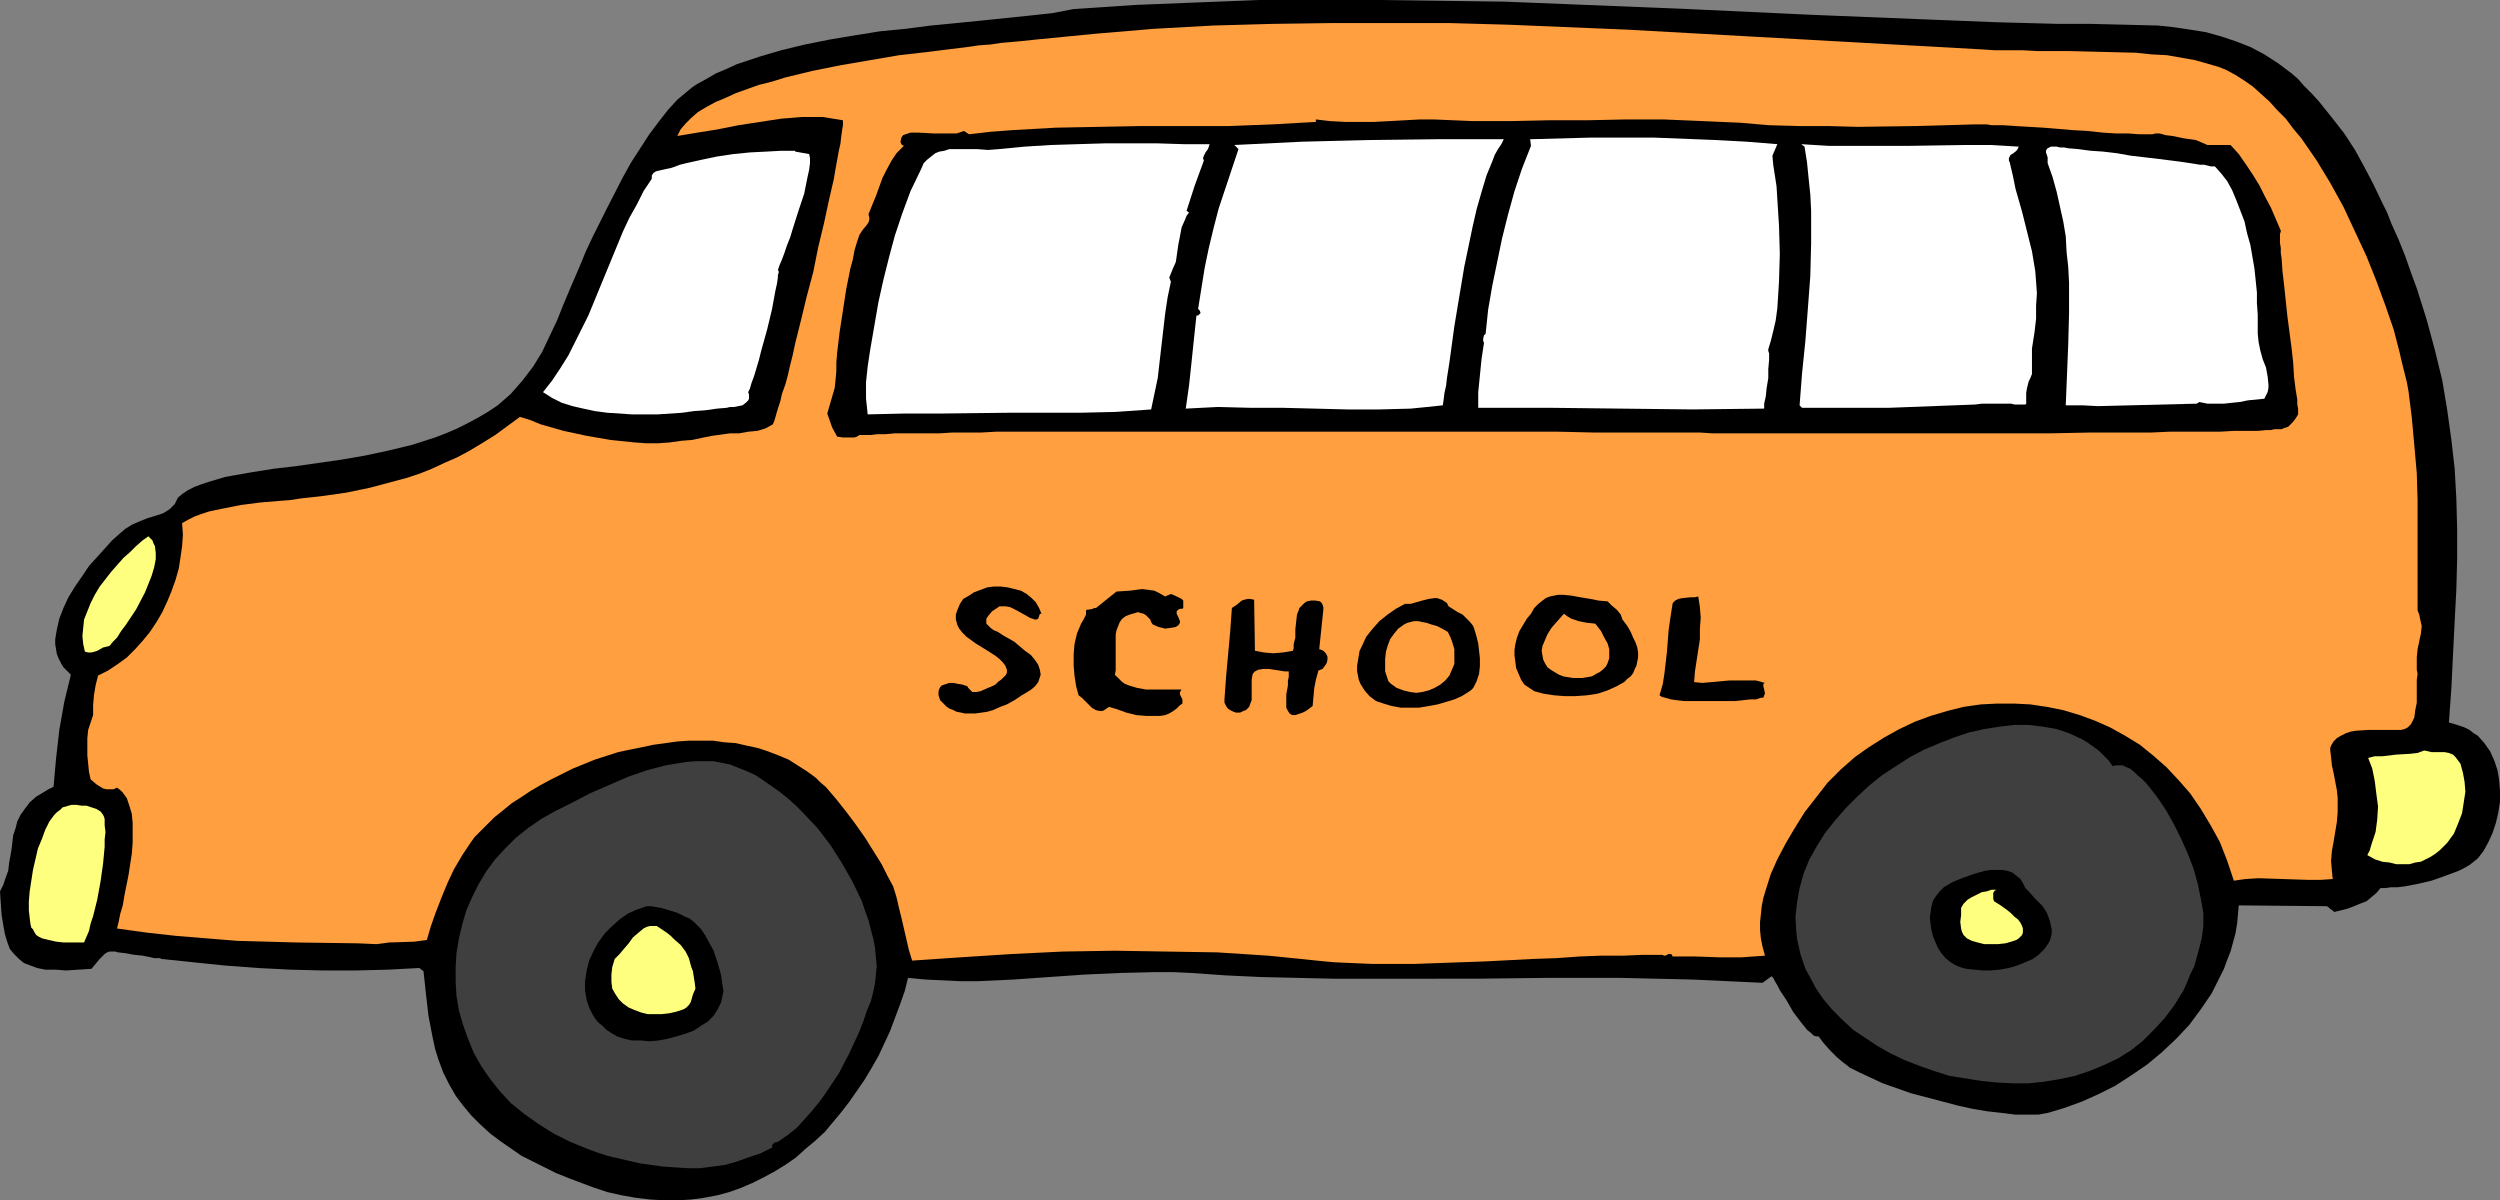
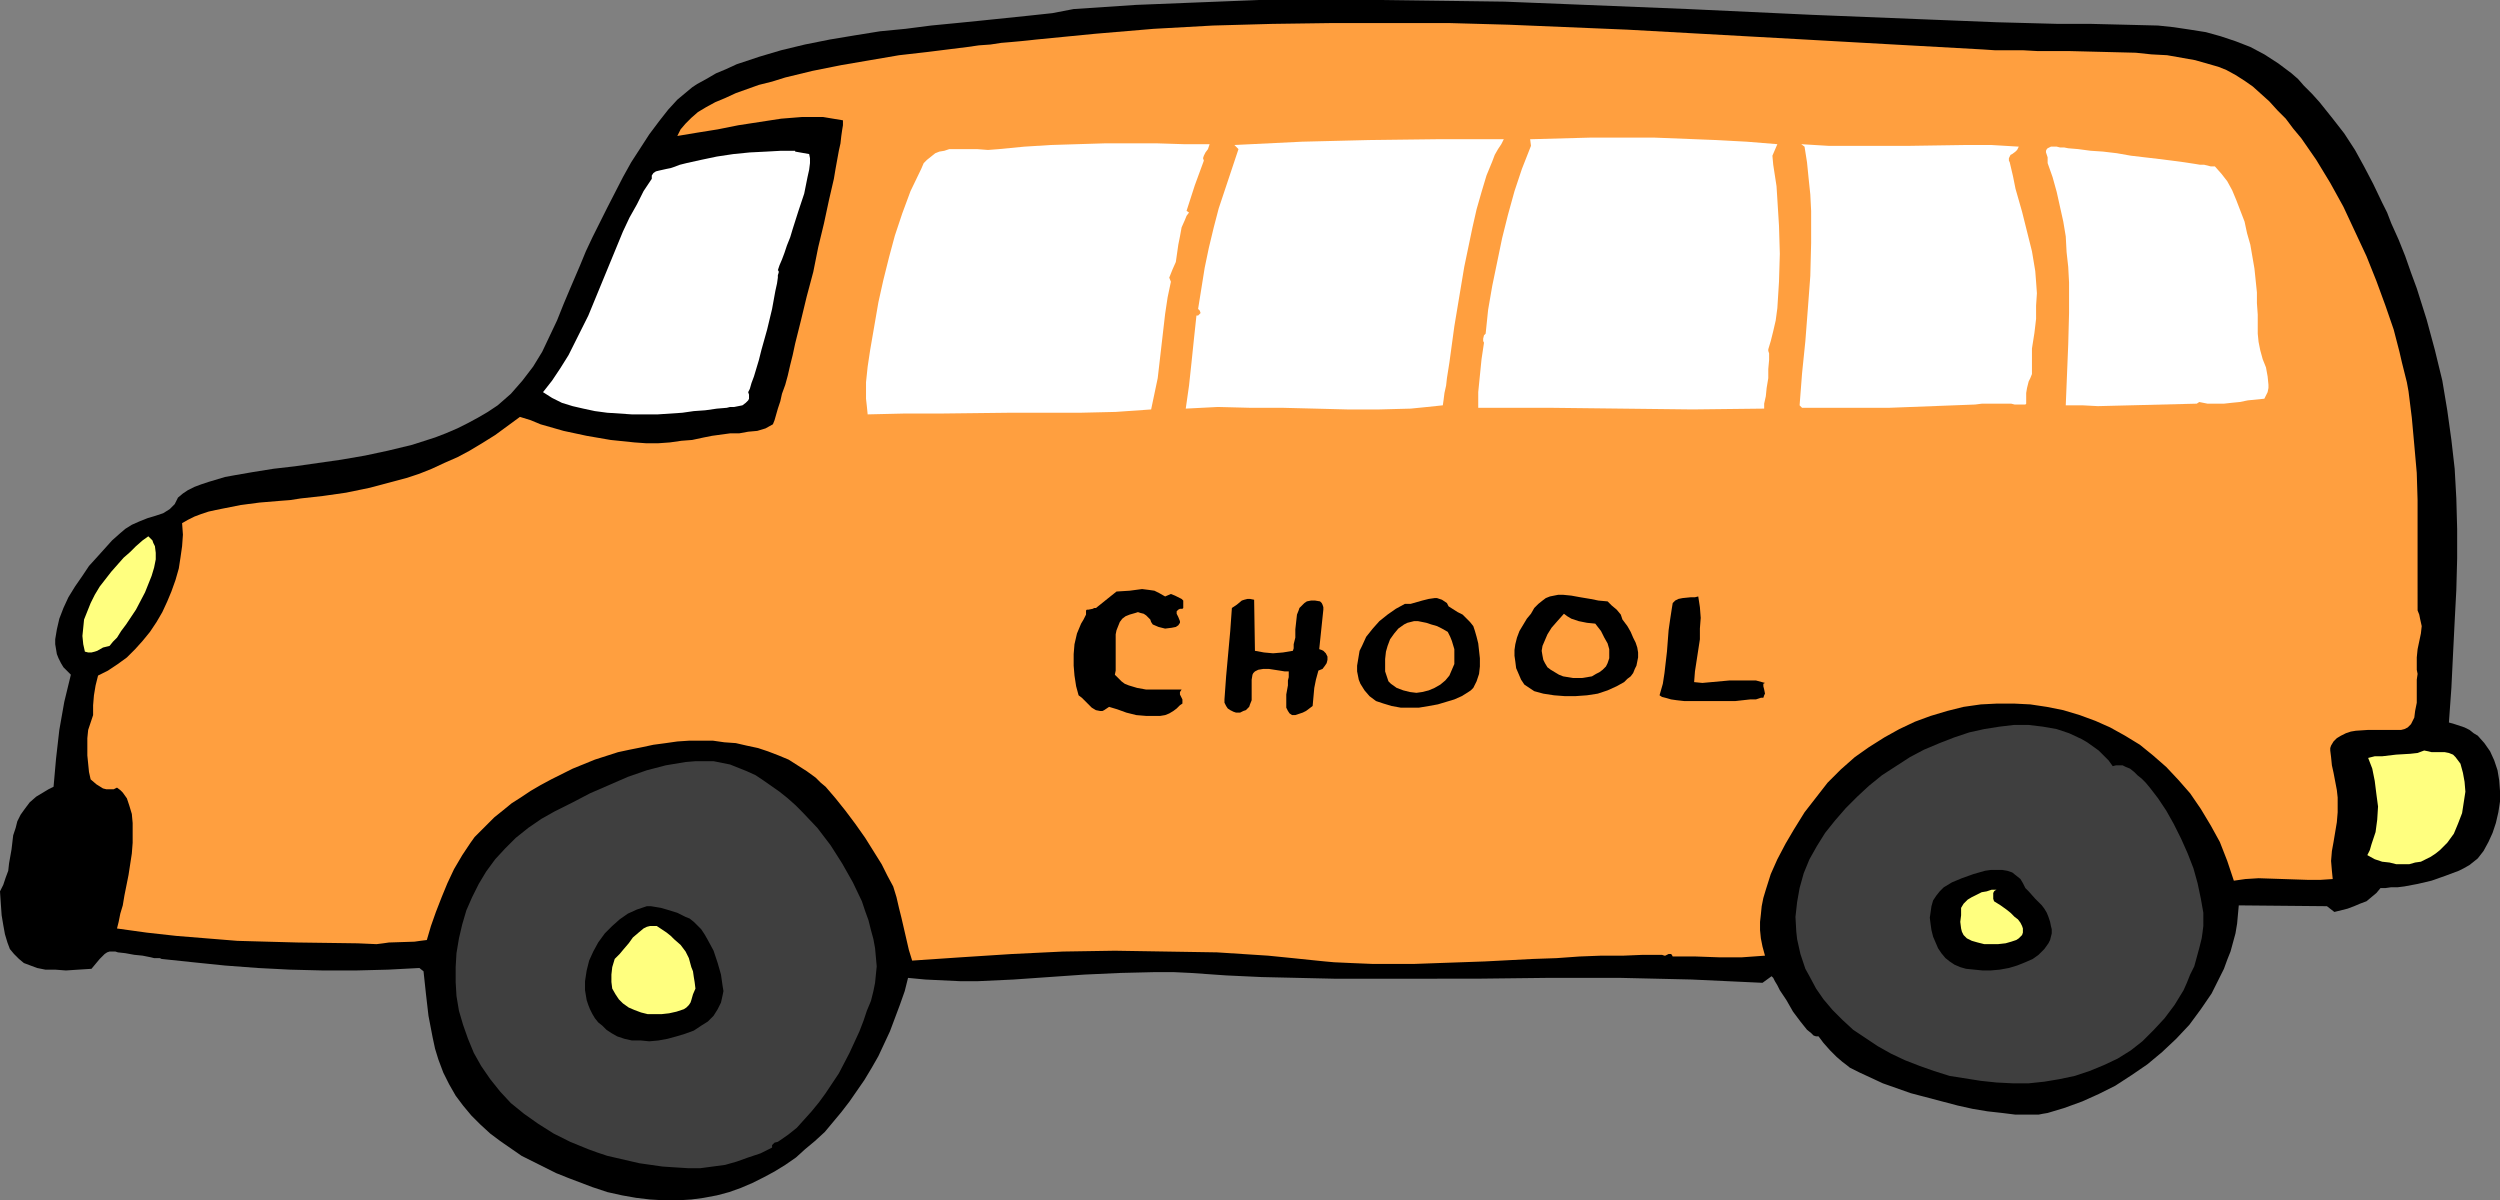
<svg xmlns="http://www.w3.org/2000/svg" xmlns:ns1="http://sodipodi.sourceforge.net/DTD/sodipodi-0.dtd" xmlns:ns2="http://www.inkscape.org/namespaces/inkscape" version="1.0" width="129.724mm" height="62.284mm" id="svg26" ns1:docname="Bus 6.wmf">
  <rect width="100%" height="100%" fill="#808080" stroke="none" />
  <ns1:namedview id="namedview26" pagecolor="#ffffff" bordercolor="#000000" borderopacity="0.25" ns2:showpageshadow="2" ns2:pageopacity="0.0" ns2:pagecheckerboard="0" ns2:deskcolor="#d1d1d1" ns2:document-units="mm" />
  <defs id="defs1">
    <pattern id="WMFhbasepattern" patternUnits="userSpaceOnUse" width="6" height="6" x="0" y="0" />
  </defs>
  <path style="fill:#000000;fill-opacity:1;fill-rule:evenodd;stroke:none" d="m 480.275,141.694 1.131,0.323 0.97,0.323 0.97,0.323 0.97,0.485 0.808,0.646 0.808,0.485 1.293,1.454 1.131,1.616 0.808,1.777 0.646,1.939 0.323,1.939 0.162,2.1 v 2.1 l -0.323,2.1 -0.485,2.1 -0.646,1.939 -0.808,1.777 -0.97,1.777 -1.131,1.454 -0.808,0.646 -0.808,0.646 -1.131,0.646 -0.97,0.485 -2.586,0.969 -2.747,0.969 -2.747,0.646 -2.586,0.485 -1.293,0.162 h -1.293 l -1.131,0.162 h -0.97 l -0.808,0.969 -0.97,0.808 -0.97,0.808 -1.293,0.485 -1.131,0.485 -1.293,0.485 -1.293,0.323 -1.293,0.323 -1.454,-1.131 -17.291,-0.162 -0.162,1.777 -0.162,1.777 -0.323,1.939 -0.485,1.777 -0.485,1.777 -0.646,1.616 -0.646,1.777 -0.808,1.616 -1.616,3.231 -2.101,3.07 -2.262,3.07 -2.586,2.747 -2.747,2.585 -2.909,2.424 -3.07,2.1 -3.232,2.1 -3.232,1.616 -3.232,1.454 -3.555,1.293 -3.232,0.969 -0.97,0.162 -0.808,0.162 h -1.131 -1.131 -2.262 l -2.586,-0.323 -2.909,-0.323 -2.909,-0.485 -2.909,-0.646 -3.07,-0.808 -3.07,-0.808 -3.07,-0.808 -2.747,-0.969 -2.747,-0.969 -2.424,-1.131 -2.101,-0.969 -1.939,-0.969 -0.808,-0.646 -0.646,-0.485 -1.131,-0.969 -1.293,-1.293 -1.293,-1.454 -0.97,-1.293 h -0.485 l -0.485,-0.162 -0.485,-0.485 -0.808,-0.646 -0.646,-0.808 -0.646,-0.808 -1.454,-1.939 -1.293,-2.262 -1.293,-1.939 -0.485,-0.969 -0.485,-0.808 -0.323,-0.646 -0.323,-0.323 -1.778,1.293 -6.949,-0.323 -6.949,-0.323 -14.059,-0.323 h -14.059 l -14.059,0.162 H 275.528 261.63 l -14.221,-0.323 -6.949,-0.323 -6.949,-0.485 -3.394,-0.162 h -3.555 l -6.787,0.162 -7.11,0.323 -6.949,0.485 -6.949,0.485 -6.949,0.323 h -3.555 l -3.394,-0.162 -3.394,-0.162 -3.394,-0.323 -0.646,2.585 -0.97,2.747 -1.939,5.17 -2.262,4.847 -1.293,2.262 -1.454,2.424 -1.454,2.1 -1.454,2.1 -1.616,2.1 -1.616,1.939 -1.616,1.939 -1.939,1.777 -1.939,1.616 -1.778,1.616 -2.101,1.454 -2.101,1.293 -2.101,1.131 -2.262,1.131 -2.262,0.969 -2.262,0.808 -2.424,0.646 -2.586,0.485 -2.424,0.323 -2.586,0.162 h -2.747 l -2.747,-0.162 -2.747,-0.323 -2.747,-0.485 -2.909,-0.646 -2.909,-0.969 -4.686,-1.777 -2.424,-0.969 -2.262,-1.131 -2.262,-1.131 -2.262,-1.131 -2.101,-1.454 -2.101,-1.454 -1.939,-1.454 -1.939,-1.777 -1.778,-1.777 -1.616,-1.939 -1.454,-1.939 -1.293,-2.262 -1.131,-2.262 -0.97,-2.585 -0.646,-2.1 -0.485,-2.262 -0.808,-4.201 -0.485,-4.201 -0.485,-4.524 -0.808,-0.646 -6.141,0.323 -6.302,0.162 h -6.464 l -6.464,-0.162 -6.302,-0.323 -6.464,-0.485 -6.302,-0.646 -6.141,-0.646 -0.323,-0.162 h -0.485 -0.646 l -0.646,-0.162 -1.616,-0.323 -1.616,-0.162 -1.778,-0.323 -1.454,-0.162 -0.485,-0.162 h -0.646 -0.485 l -0.485,0.162 -0.485,0.323 -0.97,0.969 -0.808,0.969 -0.808,0.969 -2.586,0.162 -2.424,0.162 -2.101,-0.162 H 8.888 l -1.616,-0.323 -1.293,-0.485 -1.293,-0.485 -0.97,-0.808 -0.97,-0.969 -0.808,-0.969 -0.485,-1.293 -0.485,-1.616 -0.323,-1.777 -0.323,-1.939 L 0.162,177.239 0,174.815 l 0.646,-1.293 0.485,-1.454 0.485,-1.293 0.162,-1.454 0.485,-2.747 0.323,-2.747 0.485,-1.454 0.323,-1.293 0.646,-1.293 0.808,-1.131 0.97,-1.293 1.293,-1.131 1.616,-0.969 0.808,-0.485 0.97,-0.485 0.485,-5.493 0.646,-5.655 0.97,-5.493 1.293,-5.332 -0.808,-0.808 -0.646,-0.646 -0.485,-0.808 -0.485,-0.969 -0.323,-0.808 -0.162,-0.969 -0.162,-0.969 v -0.969 l 0.162,-0.969 0.162,-0.969 0.485,-2.1 0.808,-2.1 0.97,-2.1 1.293,-2.1 1.454,-2.1 1.293,-1.939 1.616,-1.777 1.454,-1.616 1.454,-1.616 1.454,-1.293 1.131,-0.969 1.293,-0.808 1.454,-0.646 1.616,-0.646 1.616,-0.485 1.454,-0.485 1.293,-0.808 0.485,-0.485 0.485,-0.485 0.323,-0.646 0.323,-0.646 0.97,-0.808 0.97,-0.646 1.293,-0.646 1.293,-0.485 1.454,-0.485 1.616,-0.485 1.616,-0.485 1.778,-0.323 3.717,-0.646 4.04,-0.646 4.202,-0.485 4.525,-0.646 4.525,-0.646 4.686,-0.808 4.525,-0.969 4.686,-1.131 4.525,-1.454 2.101,-0.808 2.262,-0.969 1.939,-0.969 2.101,-1.131 1.939,-1.131 1.939,-1.293 1.293,-1.131 1.293,-1.131 1.131,-1.293 1.131,-1.293 2.101,-2.747 1.778,-2.908 1.454,-3.07 1.454,-3.07 1.293,-3.231 1.293,-3.07 0.97,-2.262 0.97,-2.262 1.131,-2.747 1.293,-2.747 1.454,-2.908 1.454,-2.908 3.07,-5.978 1.616,-2.908 1.778,-2.747 1.778,-2.747 1.939,-2.585 1.778,-2.262 1.778,-1.939 1.939,-1.616 0.97,-0.808 0.97,-0.646 1.778,-0.969 1.939,-1.131 1.939,-0.808 2.101,-0.969 4.363,-1.454 4.363,-1.293 4.686,-1.131 4.848,-0.969 4.848,-0.808 5.01,-0.808 5.01,-0.485 5.01,-0.646 5.01,-0.485 4.848,-0.485 4.686,-0.485 4.686,-0.485 4.525,-0.485 4.202,-0.808 12.12,-0.808 12.12,-0.485 L 246.925,0 h 12.12 11.958 l 12.12,0.162 11.958,0.162 12.12,0.485 23.917,0.969 24.24,1.131 24.078,0.969 12.12,0.485 12.12,0.323 h 6.464 l 6.626,0.162 6.464,0.162 3.07,0.323 3.232,0.485 3.07,0.485 2.909,0.808 2.909,0.969 2.909,1.131 2.747,1.454 2.747,1.777 2.586,1.939 1.293,1.131 1.131,1.293 1.616,1.616 1.454,1.616 1.293,1.616 1.293,1.616 2.262,2.908 2.101,3.231 1.778,3.231 1.778,3.393 1.778,3.716 0.97,1.939 0.808,2.1 1.454,3.231 1.293,3.231 1.131,3.231 1.131,3.07 1.939,6.14 1.616,5.978 1.454,5.978 0.97,5.816 0.808,5.816 0.646,5.655 0.323,5.816 0.162,5.978 v 5.816 l -0.162,6.14 -0.323,6.14 -0.323,6.463 -0.323,6.624 z" id="path1" />
  <path style="fill:#ff9f3f;fill-opacity:1;fill-rule:evenodd;stroke:none" d="m 474.134,119.721 0.323,0.808 0.162,0.808 0.323,1.454 -0.162,1.454 -0.646,3.07 -0.162,1.616 v 1.616 0.808 l 0.162,0.808 -0.162,1.131 v 1.293 3.231 l -0.323,1.616 -0.162,1.293 -0.323,0.646 -0.323,0.646 -0.323,0.323 -0.323,0.323 -0.646,0.323 -0.646,0.162 h -0.97 -0.97 -2.101 -2.424 l -2.424,0.162 -0.97,0.162 -0.97,0.323 -0.97,0.485 -0.808,0.485 -0.646,0.646 -0.485,0.808 -0.162,0.485 v 0.485 l 0.162,1.293 0.162,1.616 0.323,1.454 0.646,3.393 0.162,1.454 v 1.131 1.777 l -0.162,1.939 -0.646,3.878 -0.323,1.777 -0.162,1.939 0.162,1.939 0.162,1.616 -2.424,0.162 h -2.424 l -4.848,-0.162 -4.848,-0.162 -2.586,0.162 -2.262,0.323 -1.293,-3.878 -1.454,-3.716 -1.778,-3.231 -1.939,-3.231 -2.101,-3.07 -2.262,-2.585 -2.424,-2.585 -2.586,-2.262 -2.586,-2.1 -2.909,-1.777 -2.909,-1.616 -2.909,-1.293 -3.07,-1.131 -3.232,-0.969 -3.232,-0.646 -3.232,-0.485 -3.232,-0.162 h -3.232 l -3.232,0.162 -3.394,0.485 -3.232,0.808 -3.232,0.969 -3.07,1.131 -3.07,1.454 -2.909,1.616 -3.07,1.939 -2.747,1.939 -2.747,2.424 -2.586,2.585 -2.262,2.908 -2.262,2.908 -2.101,3.393 -1.616,2.747 -1.616,3.07 -1.293,2.908 -0.97,3.07 -0.485,1.616 -0.323,1.616 -0.162,1.616 -0.162,1.454 v 1.616 l 0.162,1.616 0.323,1.616 0.485,1.777 -2.262,0.162 -2.262,0.162 h -4.525 l -4.525,-0.162 h -4.525 l -0.162,-0.323 -0.162,-0.162 h -0.323 -0.162 l -0.646,0.323 h -0.162 l -0.485,-0.162 h -3.717 l -3.878,0.162 h -4.363 l -4.202,0.162 -4.525,0.323 -4.686,0.162 -9.373,0.485 -9.211,0.323 -4.525,0.162 h -4.202 -4.202 l -3.878,-0.162 -3.555,-0.162 -1.778,-0.162 -1.616,-0.162 -4.686,-0.485 -4.848,-0.485 -5.01,-0.323 -5.01,-0.323 -10.019,-0.162 -10.019,-0.162 -10.181,0.162 -10.019,0.485 -10.019,0.646 -9.534,0.646 -0.646,-2.1 -0.485,-2.1 -0.97,-4.201 -0.485,-1.939 -0.485,-2.1 -0.646,-2.1 -1.131,-2.1 -0.485,-0.969 -0.646,-1.293 -1.616,-2.585 -1.616,-2.585 -1.939,-2.747 -1.939,-2.585 -1.939,-2.424 -1.939,-2.262 -0.97,-0.808 -0.97,-0.969 -1.778,-1.293 -1.778,-1.131 -1.778,-1.131 -1.939,-0.808 -2.101,-0.808 -1.939,-0.646 -2.262,-0.485 -2.101,-0.485 -2.262,-0.162 -2.262,-0.323 h -2.262 -2.262 l -2.424,0.162 -2.262,0.323 -2.424,0.323 -2.262,0.485 -2.424,0.485 -2.262,0.485 -4.525,1.454 -4.363,1.777 -4.202,2.1 -2.101,1.131 -1.939,1.131 -1.939,1.293 -1.778,1.131 -1.778,1.454 -1.616,1.293 -1.454,1.454 -1.454,1.454 -0.97,0.969 -0.808,1.131 -1.616,2.424 -1.616,2.747 -1.293,2.747 -1.131,2.747 -1.131,2.908 -0.97,2.747 -0.808,2.747 -1.293,0.162 -1.131,0.162 -5.01,0.162 -1.131,0.162 -1.293,0.162 -3.717,-0.162 -11.797,-0.162 -5.979,-0.162 -5.818,-0.162 -5.979,-0.485 -5.979,-0.485 -5.818,-0.646 -5.818,-0.808 0.323,-1.293 0.323,-1.616 0.485,-1.616 0.323,-1.939 0.808,-4.039 0.646,-4.201 0.162,-2.1 v -1.939 -1.939 l -0.162,-1.777 -0.485,-1.616 -0.485,-1.454 -0.808,-1.131 -0.485,-0.485 -0.646,-0.485 -0.646,0.323 h -0.808 -0.646 l -0.646,-0.162 -1.293,-0.808 -1.131,-0.969 -0.323,-1.454 -0.162,-1.616 -0.162,-1.616 v -1.616 -1.777 l 0.162,-1.616 0.485,-1.454 0.485,-1.454 v -1.939 l 0.162,-1.939 0.323,-1.939 0.485,-1.939 1.939,-0.969 1.939,-1.293 1.778,-1.293 1.616,-1.616 1.454,-1.616 1.454,-1.777 1.293,-1.939 1.131,-1.939 0.97,-2.1 0.808,-1.939 0.808,-2.262 0.646,-2.262 0.323,-2.1 0.323,-2.262 0.162,-2.262 -0.162,-2.262 1.131,-0.646 1.293,-0.646 1.293,-0.485 1.454,-0.485 1.454,-0.323 1.616,-0.323 3.232,-0.646 3.717,-0.485 3.878,-0.323 2.101,-0.162 2.101,-0.323 4.363,-0.485 4.525,-0.646 4.686,-0.969 2.424,-0.646 2.424,-0.646 2.424,-0.646 2.424,-0.808 2.424,-0.969 2.424,-1.131 2.586,-1.131 2.424,-1.293 2.424,-1.454 2.586,-1.616 2.424,-1.777 2.424,-1.777 2.101,0.646 1.939,0.808 4.525,1.293 4.525,0.969 4.686,0.808 4.686,0.485 2.262,0.162 h 2.424 l 2.262,-0.162 2.262,-0.323 2.101,-0.162 2.262,-0.485 1.616,-0.323 3.555,-0.485 h 1.778 l 1.778,-0.323 1.778,-0.162 1.616,-0.485 1.454,-0.808 0.323,-0.808 0.323,-1.131 0.323,-1.131 0.485,-1.454 0.323,-1.454 0.646,-1.777 0.485,-1.777 0.485,-2.1 0.485,-1.939 0.485,-2.262 1.131,-4.524 1.131,-4.685 1.293,-4.847 0.97,-4.847 1.131,-4.685 0.97,-4.524 0.485,-2.1 0.485,-2.1 0.323,-1.939 0.323,-1.777 0.323,-1.777 0.323,-1.454 0.162,-1.454 0.162,-1.131 0.162,-0.969 v -0.969 l -1.939,-0.323 -1.939,-0.323 h -2.101 -2.101 l -4.04,0.323 -4.202,0.646 -4.202,0.646 -4.04,0.808 -4.04,0.646 -1.939,0.323 -1.939,0.323 0.646,-1.293 0.97,-1.131 1.131,-1.131 1.293,-1.131 1.616,-0.969 1.778,-0.969 1.939,-0.808 2.101,-0.969 2.262,-0.808 2.262,-0.808 2.586,-0.646 2.586,-0.808 5.333,-1.293 5.656,-1.131 5.656,-0.969 5.656,-0.969 5.656,-0.646 2.586,-0.323 2.586,-0.323 2.586,-0.323 2.262,-0.323 2.262,-0.162 2.101,-0.323 1.939,-0.162 1.778,-0.162 1.616,-0.162 1.454,-0.162 L 214.766,6.624 226.24,5.655 237.875,5.009 249.51,4.685 261.145,4.524 h 11.474 11.635 l 11.635,0.323 11.635,0.485 11.635,0.485 23.27,1.293 11.635,0.646 11.474,0.646 23.27,1.293 2.424,0.162 h 2.586 2.909 l 2.909,0.162 h 6.302 l 6.464,0.162 6.464,0.162 3.07,0.323 3.07,0.162 2.747,0.485 2.747,0.485 2.262,0.646 2.262,0.646 1.616,0.646 1.778,0.969 1.778,1.131 1.616,1.131 1.616,1.454 1.616,1.454 1.616,1.777 1.616,1.616 1.454,1.939 1.616,1.939 1.454,2.1 1.454,2.1 2.747,4.524 2.586,4.685 2.262,4.847 2.262,4.847 1.939,4.847 1.778,4.847 1.616,4.685 1.131,4.362 0.485,2.1 0.97,3.878 0.323,1.777 0.646,5.17 0.485,5.332 0.485,5.493 0.162,5.332 v 10.987 5.332 z" id="path2" />
-   <path style="fill:#000000;fill-opacity:1;fill-rule:evenodd;stroke:none" d="m 423.553,26.174 1.131,0.323 1.293,0.162 2.424,0.485 2.262,0.323 1.131,0.485 1.131,0.485 h 4.525 l 1.616,1.777 1.454,2.1 1.293,1.939 1.293,2.1 1.131,2.262 1.131,2.1 1.939,4.524 v 0.162 l -0.162,0.485 v 1.777 l 0.162,0.969 v 0.969 l 0.162,1.131 0.162,2.424 0.323,2.747 0.323,3.07 0.323,3.07 0.808,6.14 0.323,2.908 0.162,2.747 0.323,2.585 0.162,0.969 0.162,0.969 v 0.969 l 0.162,0.808 v 0.646 0.485 l -0.485,0.808 -0.646,0.808 -0.808,0.808 -0.485,0.162 -0.485,0.162 -0.323,0.162 h -0.323 -0.485 -0.646 l -0.646,0.162 h -0.808 l -1.778,0.162 h -2.101 -2.586 l -2.747,0.162 h -3.07 -3.232 -3.555 l -3.555,0.162 h -3.717 -4.04 -4.04 l -8.242,0.162 h -8.242 -8.242 -34.259 -4.04 -1.454 -9.858 l -2.424,-0.162 h -8.242 -2.909 -9.696 l -6.949,-0.162 h -7.272 -7.595 -15.837 -7.918 -47.672 -7.272 -6.949 -3.394 -6.302 l -2.909,0.162 h -2.909 -2.747 l -2.586,0.162 h -2.424 -2.262 -2.101 -1.939 l -1.778,0.162 h -1.616 l -1.293,0.162 h -1.293 -0.97 l -0.485,0.323 -0.485,0.162 h -1.131 -1.131 l -1.131,-0.162 -0.97,-1.777 -0.97,-2.747 1.454,-5.009 0.162,-1.454 0.162,-1.777 V 71.089 l 0.162,-1.939 0.485,-4.039 0.646,-4.201 0.646,-4.201 0.808,-4.039 0.485,-1.777 0.323,-1.777 0.485,-1.616 0.485,-1.454 0.323,-0.485 0.323,-0.485 0.808,-0.969 0.323,-0.485 0.162,-0.485 v -0.485 l -0.162,-0.646 1.454,-3.554 1.293,-3.554 0.808,-1.616 0.97,-1.777 0.97,-1.454 1.454,-1.454 -0.323,-0.162 -0.162,-0.162 -0.162,-0.323 v -0.323 l 0.162,-0.646 0.323,-0.485 1.454,-0.485 h 1.616 l 2.909,0.162 h 3.07 1.454 l 1.454,-0.485 0.97,0.646 4.202,-0.485 4.202,-0.323 8.565,-0.485 8.403,-0.162 8.565,-0.162 h 17.13 l 8.403,-0.323 8.565,-0.485 v -0.485 l 2.747,0.323 2.909,0.162 h 2.909 2.909 l 5.979,-0.323 2.909,-0.162 h 2.747 l 7.595,0.323 h 7.595 l 7.434,-0.162 h 7.434 l 7.595,-0.162 h 7.434 l 7.595,0.323 7.434,0.323 5.656,0.485 5.818,0.162 h 5.656 l 5.818,0.162 11.635,-0.162 5.818,-0.162 5.494,-0.162 h 2.424 l 0.97,0.162 h 2.262 l 2.424,0.162 2.747,0.162 2.747,0.162 5.818,0.485 2.909,0.162 2.909,0.323 2.586,0.162 h 2.424 l 2.101,0.162 h 2.586 l 0.646,-0.162 h 0.485 z" id="path3" />
  <path style="fill:#ffffff;fill-opacity:1;fill-rule:evenodd;stroke:none" d="m 347.601,30.536 0.162,1.777 0.323,2.1 0.323,2.1 0.162,2.585 0.162,2.585 0.162,2.585 0.162,5.493 -0.162,5.493 -0.162,2.585 -0.162,2.585 -0.323,2.424 -0.485,2.1 -0.485,1.939 -0.485,1.616 v 0.323 l 0.162,0.485 v 1.293 l -0.162,1.777 v 1.777 l -0.323,1.939 -0.162,1.616 -0.323,1.454 v 0.646 0.323 l -14.059,0.162 -14.059,-0.162 -14.059,-0.162 h -13.898 v -3.07 l 0.323,-3.231 0.323,-3.231 0.485,-3.231 -0.162,-0.323 v -0.485 l 0.162,-0.646 0.323,-0.323 0.485,-4.685 0.808,-4.685 0.97,-4.685 0.97,-4.685 1.131,-4.524 1.293,-4.685 1.454,-4.362 1.778,-4.524 -0.162,-1.293 5.979,-0.162 5.979,-0.162 h 6.141 6.141 l 12.282,0.485 5.979,0.323 5.979,0.485 z" id="path4" />
  <path style="fill:#ffffff;fill-opacity:1;fill-rule:evenodd;stroke:none" d="m 395.92,28.759 -0.323,0.646 -0.323,0.323 -0.646,0.485 -0.323,0.162 -0.162,0.323 -0.162,0.323 v 0.485 l 0.162,0.323 0.646,2.747 0.485,2.424 0.646,2.262 0.646,2.262 0.485,1.939 0.485,1.939 0.97,3.878 0.323,1.939 0.323,1.939 0.162,2.1 0.162,2.262 -0.162,2.424 v 2.585 l -0.323,2.747 -0.485,3.07 v 5.009 l -0.323,0.808 -0.323,0.646 -0.323,1.293 -0.162,0.969 v 0.808 1.293 l -0.162,0.162 h -0.162 -1.131 -0.808 l -0.646,-0.162 h -0.646 -0.808 -3.07 -1.293 l -1.293,0.162 -16.968,0.646 h -8.403 -8.565 l -0.485,-0.485 0.485,-6.301 0.646,-6.301 0.485,-6.301 0.485,-6.463 0.162,-6.463 v -6.301 l -0.162,-3.231 -0.323,-3.07 -0.323,-3.231 -0.485,-3.07 -0.646,-0.485 5.333,0.323 h 5.333 10.666 l 10.666,-0.162 h 5.333 z" id="path5" />
  <path style="fill:#ffffff;fill-opacity:1;fill-rule:evenodd;stroke:none" d="m 434.38,32.636 1.293,1.454 1.131,1.454 0.97,1.777 0.808,1.939 0.808,2.1 0.808,2.1 0.485,2.262 0.646,2.262 0.808,4.685 0.485,4.685 v 2.1 l 0.162,2.262 v 3.716 l 0.162,1.616 0.323,1.616 0.485,1.777 0.646,1.616 0.323,1.777 0.162,1.616 v 0.646 l -0.162,0.808 -0.323,0.646 -0.323,0.646 -3.232,0.323 -1.616,0.323 -1.616,0.162 -1.454,0.162 h -1.616 -1.616 l -1.616,-0.323 -0.485,0.323 -6.464,0.162 -6.464,0.162 -6.464,0.162 -3.07,-0.162 h -3.232 l 0.485,-11.956 0.162,-6.14 v -5.978 l -0.162,-3.07 -0.323,-2.908 -0.162,-3.07 -0.485,-2.908 -0.646,-2.908 -0.646,-2.908 -0.808,-2.908 -0.97,-2.747 v -0.646 -0.485 l -0.323,-0.969 v -0.323 l 0.162,-0.323 0.162,-0.162 0.646,-0.323 h 1.131 l 0.646,0.162 h 0.808 l 0.808,0.162 1.939,0.162 2.424,0.323 2.424,0.162 2.747,0.323 2.747,0.485 5.494,0.646 2.586,0.323 2.424,0.323 2.101,0.323 0.97,0.162 h 0.808 l 0.646,0.162 0.646,0.162 h 0.485 z" id="path6" />
  <path style="fill:#ffffff;fill-opacity:1;fill-rule:evenodd;stroke:none" d="m 294.92,27.305 -0.485,0.969 -0.646,0.969 -0.646,1.131 -0.485,1.293 -1.131,2.747 -0.97,3.231 -0.97,3.393 -0.808,3.554 -0.808,3.878 -0.808,3.878 -1.293,7.755 -0.646,3.878 -0.485,3.554 -0.485,3.554 -0.485,3.07 -0.162,1.454 -0.323,1.454 -0.162,1.293 -0.162,1.131 -3.07,0.323 -3.232,0.323 -6.141,0.162 h -6.302 l -6.302,-0.162 -6.464,-0.162 h -6.302 l -6.302,-0.162 -6.302,0.323 0.646,-4.524 0.485,-4.524 0.485,-4.685 0.485,-4.524 h 0.323 l 0.162,-0.162 0.162,-0.162 0.162,-0.162 -0.162,-0.485 -0.323,-0.323 0.646,-4.039 0.646,-4.039 0.808,-3.878 0.97,-4.039 0.97,-3.716 1.293,-3.878 1.293,-3.878 1.293,-3.878 -0.808,-0.808 13.251,-0.646 13.09,-0.323 13.251,-0.162 z" id="path7" />
  <path style="fill:#ffffff;fill-opacity:1;fill-rule:evenodd;stroke:none" d="m 237.229,28.274 -0.162,0.485 -0.162,0.485 -0.485,0.646 -0.323,0.646 -0.162,0.485 0.162,0.485 -1.778,4.847 -1.616,5.009 0.485,0.323 -0.485,0.646 -0.323,0.808 -0.646,1.454 -0.323,1.777 -0.323,1.616 -0.485,3.393 -0.646,1.454 -0.646,1.616 0.323,0.808 -0.646,3.07 -0.485,3.231 -1.454,12.602 -0.646,3.07 -0.646,3.07 -6.949,0.485 -6.949,0.162 h -13.898 l -13.898,0.162 h -6.949 l -6.949,0.162 -0.162,-1.616 -0.162,-1.454 v -3.231 l 0.323,-3.07 0.485,-3.231 0.808,-4.685 0.808,-4.685 0.97,-4.362 1.131,-4.524 1.131,-4.201 1.454,-4.362 1.616,-4.362 2.101,-4.362 0.485,-1.131 0.646,-0.646 0.808,-0.646 0.808,-0.646 0.808,-0.323 0.97,-0.162 0.97,-0.323 h 1.131 2.101 2.262 l 2.101,0.162 2.101,-0.162 5.01,-0.485 5.171,-0.323 5.171,-0.162 5.333,-0.162 h 10.504 l 5.171,0.162 z" id="path8" />
  <path style="fill:#ffffff;fill-opacity:1;fill-rule:evenodd;stroke:none" d="m 155.944,29.728 2.747,0.485 0.162,0.808 v 0.969 l -0.162,1.293 -0.323,1.454 -0.323,1.616 -0.323,1.616 -1.131,3.393 -1.131,3.554 -0.485,1.616 -0.646,1.616 -0.485,1.454 -0.485,1.293 -0.485,1.131 -0.323,0.969 0.162,0.162 v 0.323 l -0.162,0.485 v 0.485 l -0.162,1.131 -0.323,1.454 -0.323,1.777 -0.323,1.777 -0.97,4.039 -1.131,4.039 -0.485,1.939 -0.485,1.616 -0.485,1.616 -0.485,1.293 -0.323,1.131 -0.162,0.323 -0.162,0.323 0.162,0.485 v 0.485 0.323 l -0.162,0.323 -0.485,0.485 -0.646,0.485 -0.808,0.162 -0.808,0.162 h -0.808 l -0.646,0.162 -1.939,0.162 -2.262,0.323 -2.262,0.162 -2.262,0.323 -4.848,0.323 h -5.01 l -2.424,-0.162 -2.424,-0.162 -2.424,-0.323 -2.262,-0.485 -2.101,-0.485 -2.101,-0.646 -1.939,-0.969 -1.778,-1.131 1.778,-2.262 1.616,-2.424 1.616,-2.585 1.293,-2.585 1.293,-2.585 1.293,-2.585 2.262,-5.493 2.262,-5.493 2.262,-5.493 1.293,-2.747 1.454,-2.585 1.293,-2.585 1.616,-2.424 v -0.323 -0.323 l 0.323,-0.485 0.485,-0.323 0.646,-0.162 1.454,-0.323 0.808,-0.162 0.485,-0.162 1.293,-0.485 1.293,-0.323 2.909,-0.646 3.07,-0.646 3.232,-0.485 3.232,-0.323 3.232,-0.162 2.909,-0.162 h 1.454 1.293 z" id="path9" />
  <path style="fill:#ffff7f;fill-opacity:1;fill-rule:evenodd;stroke:none" d="m 21.493,126.668 -0.646,0.162 -0.646,0.162 -1.131,0.646 -0.485,0.162 -0.646,0.162 h -0.646 l -0.646,-0.162 -0.323,-1.454 -0.162,-1.616 0.162,-1.616 0.162,-1.616 0.646,-1.616 0.646,-1.616 0.808,-1.616 0.97,-1.616 1.131,-1.454 1.131,-1.454 2.424,-2.747 1.293,-1.131 1.131,-1.131 1.293,-1.131 1.131,-0.808 0.485,0.485 0.323,0.323 0.162,0.485 0.323,0.646 0.162,1.293 v 1.293 l -0.323,1.616 -0.485,1.616 -0.646,1.616 -0.646,1.616 -1.778,3.393 -0.97,1.454 -0.97,1.454 -0.97,1.293 -0.808,1.293 -0.808,0.808 z" id="path10" />
  <path style="fill:#000000;fill-opacity:1;fill-rule:evenodd;stroke:none" d="m 333.057,116.974 0.323,2.1 0.162,2.1 -0.162,2.1 v 2.1 l -0.646,4.201 -0.323,2.1 -0.162,2.1 1.616,0.162 1.778,-0.162 3.555,-0.323 h 1.778 1.778 1.616 l 1.778,0.485 -0.323,0.162 v 0.485 l 0.162,0.646 0.162,0.808 -0.162,0.323 -0.162,0.485 h -0.485 l -0.97,0.323 h -1.131 l -1.454,0.162 -1.454,0.162 h -1.616 -3.555 -3.232 -1.616 l -1.454,-0.162 -1.131,-0.162 -1.131,-0.323 -0.646,-0.162 -0.485,-0.323 0.646,-2.262 0.323,-2.1 0.485,-4.201 0.323,-4.201 0.323,-2.262 0.323,-2.1 0.162,-0.969 0.485,-0.485 0.646,-0.323 0.808,-0.162 1.616,-0.162 h 0.808 z" id="path11" />
-   <path style="fill:#000000;fill-opacity:1;fill-rule:evenodd;stroke:none" d="m 204.262,120.367 h -0.323 l -0.162,0.485 -0.162,0.485 -0.323,0.162 h -0.323 l -0.485,-0.162 -0.485,-0.162 -1.131,-0.646 -1.454,-0.808 -1.293,-0.646 -0.808,-0.162 h -0.646 -0.646 l -0.485,0.323 -0.485,0.323 -0.485,0.323 -0.808,0.969 -0.323,0.485 v 0.485 0.485 l 0.485,0.485 0.323,0.323 0.646,0.485 0.808,0.323 0.97,0.646 1.131,0.646 1.131,0.646 2.101,1.777 1.131,0.808 0.808,0.969 0.646,0.969 0.323,0.969 0.162,0.969 -0.162,0.485 -0.162,0.485 -0.162,0.485 -0.485,0.646 -0.485,0.485 -0.646,0.485 -1.616,0.969 -1.454,0.969 -1.454,0.808 -1.293,0.485 -1.454,0.646 -1.131,0.323 -1.131,0.162 -1.131,0.162 h -1.131 -0.97 l -0.808,-0.162 -0.808,-0.162 -0.646,-0.323 -0.808,-0.323 -0.485,-0.323 -0.485,-0.485 -0.808,-0.808 -0.323,-0.969 v -0.485 -0.323 l 0.162,-0.485 0.162,-0.323 0.323,-0.323 0.485,-0.162 0.485,-0.162 0.485,-0.162 h 0.808 l 0.808,0.162 0.97,0.162 0.97,0.323 0.162,0.323 0.323,0.323 0.323,0.323 0.162,0.162 h 0.808 l 0.808,-0.162 1.454,-0.646 0.808,-0.323 0.646,-0.323 0.646,-0.646 0.485,-0.323 0.323,-0.323 0.323,-0.323 0.323,-0.323 0.162,-0.485 v -0.485 l -0.323,-0.808 -0.485,-0.646 -0.646,-0.646 -0.808,-0.646 -1.778,-1.131 -2.101,-1.293 -1.778,-1.293 -0.808,-0.808 -0.646,-0.808 -0.323,-0.646 -0.323,-1.131 v -0.969 l 0.323,-0.969 0.485,-1.131 0.646,-0.969 1.131,-0.646 0.97,-0.646 1.293,-0.485 1.293,-0.485 1.293,-0.162 h 1.454 l 1.293,0.162 1.293,0.323 1.293,0.323 1.131,0.646 0.97,0.808 0.808,0.808 0.646,1.131 z" id="path12" />
  <path style="fill:#000000;fill-opacity:1;fill-rule:evenodd;stroke:none" d="m 318.19,121.498 0.97,1.293 0.646,1.131 0.485,1.131 0.485,0.969 0.323,0.969 0.162,0.969 v 0.969 l -0.162,0.808 -0.162,0.808 -0.323,0.646 -0.323,0.808 -0.485,0.646 -0.646,0.485 -0.646,0.646 -1.454,0.808 -1.778,0.808 -1.939,0.646 -2.101,0.323 -2.262,0.162 h -2.101 l -2.101,-0.162 -2.101,-0.323 -1.778,-0.485 -0.97,-0.646 -0.97,-0.646 -0.646,-0.969 -0.485,-1.131 -0.485,-1.131 -0.162,-1.293 -0.162,-1.131 v -1.131 l 0.162,-1.131 0.323,-1.293 0.485,-1.293 1.454,-2.424 0.808,-0.969 0.646,-1.131 0.808,-0.808 0.808,-0.646 0.646,-0.485 0.808,-0.323 0.808,-0.162 0.808,-0.162 h 0.97 l 1.616,0.162 1.778,0.323 1.939,0.323 1.616,0.323 1.778,0.162 0.808,0.808 0.97,0.808 0.808,0.969 0.162,0.485 z" id="path13" />
  <path style="fill:#000000;fill-opacity:1;fill-rule:evenodd;stroke:none" d="m 229.633,116.49 0.808,0.323 0.97,0.485 0.323,0.162 0.323,0.323 v 0.323 0.485 0.323 0.323 l -0.162,0.162 h -0.485 l -0.323,0.162 -0.323,0.323 v 0.485 l 0.323,0.646 0.323,0.808 v 0.323 l -0.323,0.485 -0.485,0.323 -0.808,0.162 -1.293,0.162 -1.293,-0.323 -1.131,-0.485 -0.323,-0.485 -0.162,-0.485 -0.808,-0.808 -0.485,-0.323 -0.646,-0.162 -0.485,-0.162 -0.485,0.162 -1.131,0.323 -0.808,0.323 -0.646,0.485 -0.485,0.646 -0.323,0.808 -0.323,0.808 -0.162,0.808 v 0.969 1.777 0.969 2.747 0.646 l -0.162,0.808 0.646,0.646 0.646,0.646 0.646,0.485 0.808,0.323 1.616,0.485 1.778,0.323 h 1.778 3.555 1.616 l -0.323,0.485 v 0.485 l 0.323,0.646 0.162,0.323 v 0.323 0.485 l -0.485,0.323 -0.646,0.646 -0.646,0.485 -0.808,0.485 -0.808,0.323 -0.97,0.162 h -0.808 -1.939 l -1.939,-0.162 -1.939,-0.485 -1.778,-0.646 -1.616,-0.485 -0.485,0.323 -0.485,0.323 -0.323,0.162 h -0.485 l -0.808,-0.162 -0.808,-0.485 -0.646,-0.646 -0.646,-0.646 -0.646,-0.646 -0.646,-0.485 -0.485,-1.777 -0.323,-2.1 -0.162,-1.939 v -2.262 l 0.162,-1.939 0.485,-2.1 0.808,-1.939 0.485,-0.808 0.485,-0.969 v -0.485 -0.323 l 0.162,-0.162 h 0.323 l 0.808,-0.162 0.323,-0.162 h 0.323 l 4.04,-3.231 2.586,-0.162 2.424,-0.323 1.293,0.162 1.131,0.162 0.97,0.485 1.131,0.646 z" id="path14" />
  <path style="fill:#000000;fill-opacity:1;fill-rule:evenodd;stroke:none" d="m 284.092,118.913 1.778,1.131 0.97,0.485 0.808,0.808 0.646,0.646 0.646,0.808 0.323,0.969 0.323,1.131 0.323,1.293 0.162,1.454 0.162,1.454 v 1.616 l -0.162,1.454 -0.485,1.454 -0.323,0.646 -0.323,0.646 -0.485,0.485 -0.485,0.323 -1.293,0.808 -1.454,0.646 -1.616,0.485 -1.616,0.485 -1.778,0.323 -1.939,0.323 h -1.778 -1.778 l -1.778,-0.323 -1.616,-0.485 -1.454,-0.485 -1.293,-0.969 -0.97,-1.131 -0.808,-1.293 -0.323,-0.808 -0.162,-0.808 -0.162,-0.808 v -1.131 l 0.162,-0.969 0.162,-0.969 0.162,-0.969 0.485,-0.969 0.808,-1.777 1.293,-1.616 1.293,-1.454 1.616,-1.293 1.616,-1.131 1.778,-0.969 h 1.131 l 1.131,-0.323 1.131,-0.323 1.293,-0.323 1.131,-0.162 h 0.485 l 0.485,0.162 0.485,0.162 0.485,0.323 0.485,0.323 z" id="path15" />
  <path style="fill:#000000;fill-opacity:1;fill-rule:evenodd;stroke:none" d="m 246.117,127.638 1.778,0.323 1.778,0.162 1.939,-0.162 0.97,-0.162 0.97,-0.162 0.162,-0.485 v -0.808 l 0.323,-1.293 v -1.616 l 0.162,-1.454 0.162,-1.454 0.323,-0.808 0.162,-0.485 0.485,-0.485 0.485,-0.485 0.485,-0.323 0.808,-0.162 h 0.808 l 0.97,0.162 0.323,0.323 0.162,0.323 0.162,0.485 v 0.485 l -0.808,7.755 0.485,0.162 0.323,0.162 0.485,0.485 0.323,0.646 v 0.646 l -0.162,0.646 -0.323,0.485 -0.485,0.646 -0.808,0.323 -0.485,1.777 -0.323,1.616 -0.323,3.554 -0.646,0.485 -0.646,0.485 -0.646,0.323 -0.485,0.162 -0.485,0.162 -0.485,0.162 h -0.646 l -0.485,-0.323 -0.323,-0.485 -0.323,-0.646 v -0.808 -1.777 l 0.323,-1.777 v -0.969 l 0.162,-0.646 v -1.131 h -0.808 l -0.97,-0.162 -2.101,-0.323 h -1.131 l -0.97,0.162 -0.323,0.162 -0.323,0.162 -0.323,0.323 -0.162,0.323 -0.162,0.969 v 0.969 0.969 1.131 0.969 l -0.323,0.808 -0.162,0.485 -0.323,0.323 -0.323,0.323 -0.485,0.162 -0.646,0.323 h -0.808 l -0.485,-0.162 -0.646,-0.323 -0.485,-0.323 -0.323,-0.485 -0.323,-0.646 v -0.646 l 0.323,-4.524 0.808,-8.886 0.323,-4.524 0.97,-0.646 0.97,-0.808 0.485,-0.162 0.646,-0.162 h 0.485 l 0.808,0.162 z" id="path16" />
  <path style="fill:#ff9f3f;fill-opacity:1;fill-rule:evenodd;stroke:none" d="m 312.857,122.306 1.131,1.454 0.646,1.293 0.646,1.131 0.323,1.131 v 0.969 0.808 l -0.323,0.969 -0.323,0.646 -0.646,0.646 -0.646,0.485 -0.646,0.323 -0.808,0.485 -0.97,0.162 -0.97,0.162 h -0.97 -0.808 l -0.97,-0.162 -0.97,-0.162 -0.808,-0.323 -0.808,-0.485 -0.808,-0.485 -0.646,-0.485 -0.485,-0.808 -0.323,-0.646 -0.162,-0.808 -0.162,-0.969 0.162,-0.969 0.485,-1.131 0.485,-1.131 0.808,-1.293 1.131,-1.293 1.293,-1.454 0.646,0.485 0.808,0.485 1.454,0.485 1.616,0.323 z" id="path17" />
  <path style="fill:#ff9f3f;fill-opacity:1;fill-rule:evenodd;stroke:none" d="m 283.931,123.922 0.485,0.969 0.323,0.808 0.485,1.616 v 1.454 1.454 l -0.485,1.131 -0.485,1.131 -0.808,0.969 -0.97,0.808 -1.131,0.646 -1.131,0.485 -1.293,0.323 -1.131,0.162 -1.293,-0.162 -1.293,-0.323 -1.293,-0.485 -1.131,-0.808 -0.485,-0.485 -0.323,-0.969 -0.323,-0.969 v -1.131 -1.293 l 0.162,-1.454 0.323,-1.131 0.485,-1.293 0.808,-1.131 0.808,-0.969 1.131,-0.808 0.646,-0.323 0.646,-0.162 0.646,-0.162 h 0.808 l 0.808,0.162 0.808,0.162 0.97,0.323 1.131,0.323 0.97,0.485 z" id="path18" />
  <path style="fill:#3f3f3f;fill-opacity:1;fill-rule:evenodd;stroke:none" d="m 414.342,150.257 0.646,-0.162 h 0.646 0.646 l 0.646,0.323 0.808,0.323 0.808,0.646 0.646,0.646 0.808,0.646 0.808,0.808 0.808,0.969 1.616,2.1 1.616,2.424 1.454,2.585 1.454,2.908 1.293,2.908 1.131,2.908 0.808,2.908 0.646,3.07 0.485,2.747 v 1.293 1.293 l -0.162,1.293 -0.162,1.131 -0.485,1.939 -0.97,3.554 -0.808,1.616 -0.646,1.616 -0.646,1.454 -1.778,2.908 -1.939,2.585 -2.101,2.262 -2.262,2.262 -2.262,1.777 -2.586,1.616 -2.747,1.293 -2.747,1.131 -2.909,0.969 -3.07,0.646 -2.909,0.485 -3.07,0.323 h -3.07 l -3.232,-0.162 -3.07,-0.323 -3.07,-0.485 -3.07,-0.485 -3.07,-0.969 -2.747,-0.969 -2.909,-1.131 -2.747,-1.293 -2.586,-1.454 -2.424,-1.616 -2.424,-1.616 -2.101,-1.939 -1.939,-1.939 -1.778,-2.1 -1.454,-2.1 -1.293,-2.424 -0.808,-1.454 -0.485,-1.454 -0.485,-1.454 -0.323,-1.454 -0.323,-1.454 -0.162,-1.454 -0.162,-2.908 0.323,-2.908 0.485,-2.747 0.808,-2.908 1.131,-2.747 1.454,-2.585 1.616,-2.585 1.939,-2.424 2.101,-2.424 2.262,-2.262 2.262,-2.1 2.586,-2.1 2.747,-1.777 2.747,-1.777 2.747,-1.454 3.07,-1.293 2.909,-1.131 2.909,-0.969 2.909,-0.646 3.07,-0.485 2.747,-0.323 h 2.909 l 2.747,0.323 2.747,0.485 2.424,0.808 2.424,1.131 1.131,0.646 1.131,0.808 1.131,0.808 0.97,0.969 0.97,0.969 z" id="path19" />
  <path style="fill:#ffff7f;fill-opacity:1;fill-rule:evenodd;stroke:none" d="m 464.276,167.706 0.485,-0.969 0.323,-1.131 0.808,-2.424 0.323,-2.424 0.162,-2.585 -0.323,-2.424 -0.323,-2.585 -0.485,-2.424 -0.808,-2.1 1.293,-0.323 h 1.454 l 2.747,-0.323 2.747,-0.162 1.454,-0.162 1.293,-0.485 0.808,0.162 0.646,0.162 h 1.778 0.808 l 0.808,0.162 0.808,0.323 0.485,0.485 0.485,0.646 0.485,0.646 0.485,1.777 0.323,1.777 0.162,1.939 -0.323,2.1 -0.323,2.1 -0.808,2.1 -0.808,1.939 -1.293,1.777 -0.808,0.808 -0.646,0.646 -0.808,0.646 -0.97,0.646 -0.97,0.485 -0.97,0.485 -1.131,0.162 -1.131,0.323 h -1.293 -1.293 l -1.293,-0.323 -1.454,-0.162 -1.454,-0.485 z" id="path20" />
  <path style="fill:#3f3f3f;fill-opacity:1;fill-rule:evenodd;stroke:none" d="m 151.419,225.063 -2.262,1.131 -2.424,0.808 -2.262,0.808 -2.262,0.646 -2.424,0.323 -2.424,0.323 h -2.424 l -2.586,-0.162 -2.424,-0.162 -2.262,-0.323 -2.262,-0.323 -2.101,-0.485 -2.101,-0.485 -2.101,-0.485 -1.939,-0.646 -1.778,-0.646 -3.555,-1.454 -3.232,-1.616 -3.07,-1.939 -2.747,-1.939 -2.586,-2.1 -2.101,-2.262 -1.939,-2.424 -1.778,-2.585 -1.454,-2.585 -1.131,-2.747 -0.97,-2.747 -0.808,-2.747 -0.485,-2.908 -0.162,-2.747 v -2.908 l 0.162,-2.747 0.485,-2.908 0.646,-2.747 0.808,-2.747 1.131,-2.585 1.293,-2.585 1.454,-2.424 1.778,-2.424 1.939,-2.1 2.101,-2.1 2.424,-1.939 2.586,-1.777 2.586,-1.454 3.555,-1.777 3.394,-1.777 3.717,-1.616 3.717,-1.616 3.717,-1.293 3.717,-0.969 1.939,-0.323 1.939,-0.323 1.939,-0.162 h 1.939 1.616 l 1.616,0.323 1.616,0.323 1.616,0.646 1.616,0.646 1.778,0.808 1.454,0.969 1.616,1.131 1.616,1.131 1.616,1.293 1.454,1.293 1.454,1.454 2.909,3.07 2.586,3.393 2.262,3.554 2.101,3.716 1.778,3.716 0.646,1.939 0.646,1.777 0.485,1.939 0.485,1.777 0.323,1.777 0.162,1.777 0.162,1.777 -0.162,1.616 -0.162,1.616 -0.323,1.616 -0.485,1.939 -0.808,1.939 -0.646,1.939 -0.808,2.1 -1.939,4.201 -2.101,4.039 -1.293,1.939 -1.293,1.939 -1.293,1.777 -1.454,1.777 -1.454,1.616 -1.454,1.616 -1.616,1.293 -1.616,1.131 -0.485,0.323 -0.646,0.162 -0.323,0.323 -0.162,0.162 z" id="path21" />
-   <path style="fill:#ffff7f;fill-opacity:1;fill-rule:evenodd;stroke:none" d="m 16.483,184.832 h -2.424 -1.616 l -1.454,-0.162 -1.454,-0.323 -1.293,-0.323 -0.646,-0.323 -0.485,-0.323 -0.323,-0.485 -0.323,-0.646 -0.323,-0.323 -0.162,-0.646 -0.162,-1.293 -0.162,-1.454 v -1.777 l 0.162,-1.939 0.323,-2.1 0.323,-2.1 0.485,-2.1 0.485,-2.1 0.808,-1.939 0.646,-1.777 0.808,-1.616 0.97,-1.293 0.485,-0.485 0.646,-0.485 0.485,-0.485 0.646,-0.162 0.485,-0.162 0.646,-0.162 h 0.97 l 0.97,0.162 h 0.97 l 0.97,0.323 0.97,0.323 0.808,0.485 0.485,0.646 0.162,0.323 0.162,0.485 v 1.293 l 0.162,1.293 -0.162,1.454 v 1.454 l -0.323,3.393 -0.485,3.393 -0.646,3.554 -0.808,3.231 -0.485,1.454 -0.323,1.454 -0.485,1.131 z" id="path22" />
  <path style="fill:#000000;fill-opacity:1;fill-rule:evenodd;stroke:none" d="m 396.728,173.2 0.485,0.969 0.646,0.646 1.293,1.454 1.293,1.293 0.485,0.646 0.485,0.808 0.323,0.808 0.323,0.969 0.162,0.808 0.162,0.646 v 0.808 l -0.162,0.646 -0.162,0.646 -0.323,0.646 -0.808,1.131 -1.131,1.131 -1.131,0.808 -1.454,0.646 -1.616,0.646 -1.616,0.485 -1.778,0.323 -1.778,0.162 h -1.616 l -1.616,-0.162 -1.616,-0.162 -1.131,-0.323 -1.131,-0.485 -0.97,-0.646 -0.808,-0.646 -0.808,-0.969 -0.646,-0.969 -0.485,-1.131 -0.485,-1.131 -0.323,-1.293 -0.162,-1.131 -0.162,-1.293 0.162,-1.131 0.162,-1.131 0.323,-1.131 0.646,-0.969 0.646,-0.808 0.808,-0.808 0.808,-0.485 0.808,-0.485 1.939,-0.808 2.262,-0.808 2.262,-0.646 1.131,-0.162 h 1.131 1.131 l 0.97,0.162 0.97,0.323 0.808,0.646 0.808,0.646 z" id="path23" />
  <path style="fill:#ffff7f;fill-opacity:1;fill-rule:evenodd;stroke:none" d="m 391.556,174.492 -0.323,0.162 -0.162,0.162 -0.162,0.323 v 0.323 0.808 l 0.162,0.485 1.293,0.808 1.131,0.808 0.808,0.646 0.808,0.808 0.646,0.485 0.485,0.646 0.323,0.646 0.162,0.485 v 0.485 0.323 l -0.162,0.485 -0.323,0.323 -0.323,0.323 -0.485,0.323 -0.97,0.323 -1.131,0.323 -1.454,0.162 h -1.293 -1.454 l -1.293,-0.323 -1.131,-0.323 -0.97,-0.485 -0.323,-0.323 -0.323,-0.323 -0.323,-0.646 -0.162,-0.646 -0.162,-1.293 0.162,-1.293 v -1.454 l 0.485,-0.808 0.808,-0.808 0.808,-0.485 0.97,-0.485 0.97,-0.485 0.97,-0.162 0.97,-0.323 z" id="path24" />
  <path style="fill:#000000;fill-opacity:1;fill-rule:evenodd;stroke:none" d="m 134.451,179.824 0.808,0.323 0.808,0.646 0.646,0.646 0.808,0.808 0.646,0.969 0.646,1.131 1.131,2.1 0.808,2.424 0.646,2.262 0.162,1.131 0.162,1.131 0.162,0.969 -0.162,0.808 -0.323,1.454 -0.646,1.293 -0.808,1.293 -1.131,1.131 -1.293,0.808 -1.454,0.969 -1.778,0.646 -1.616,0.485 -1.778,0.485 -1.778,0.323 -1.778,0.162 -1.616,-0.162 h -1.778 l -1.454,-0.323 -1.454,-0.485 -1.131,-0.646 -0.97,-0.646 -0.808,-0.808 -0.808,-0.646 -0.646,-0.808 -0.485,-0.808 -0.485,-0.969 -0.323,-0.808 -0.323,-0.969 -0.323,-1.939 v -1.777 l 0.323,-2.1 0.485,-1.939 0.808,-1.777 0.97,-1.777 1.293,-1.777 1.454,-1.454 1.454,-1.293 1.616,-1.131 1.778,-0.808 1.939,-0.646 h 0.808 l 0.97,0.162 0.97,0.162 1.131,0.323 2.101,0.646 0.97,0.485 z" id="path25" />
  <path style="fill:#ffff7f;fill-opacity:1;fill-rule:evenodd;stroke:none" d="m 136.39,193.88 -0.485,1.131 -0.323,1.131 -0.162,0.485 -0.323,0.485 -0.485,0.485 -0.485,0.323 -1.454,0.485 -1.454,0.323 -1.454,0.162 h -1.293 -1.454 l -1.293,-0.323 -1.293,-0.485 -1.131,-0.485 -1.131,-0.808 -0.808,-0.808 -0.646,-0.969 -0.646,-1.131 -0.162,-1.293 v -1.454 l 0.162,-1.454 0.485,-1.616 0.97,-0.969 0.808,-0.969 0.97,-1.131 0.808,-1.131 1.131,-0.969 0.97,-0.808 0.646,-0.323 0.646,-0.162 h 0.646 0.646 l 0.97,0.646 0.97,0.646 0.808,0.646 0.646,0.646 1.293,1.131 0.97,1.293 0.646,1.293 0.485,1.777 0.323,0.808 0.162,1.131 0.162,0.969 z" id="path26" />
</svg>